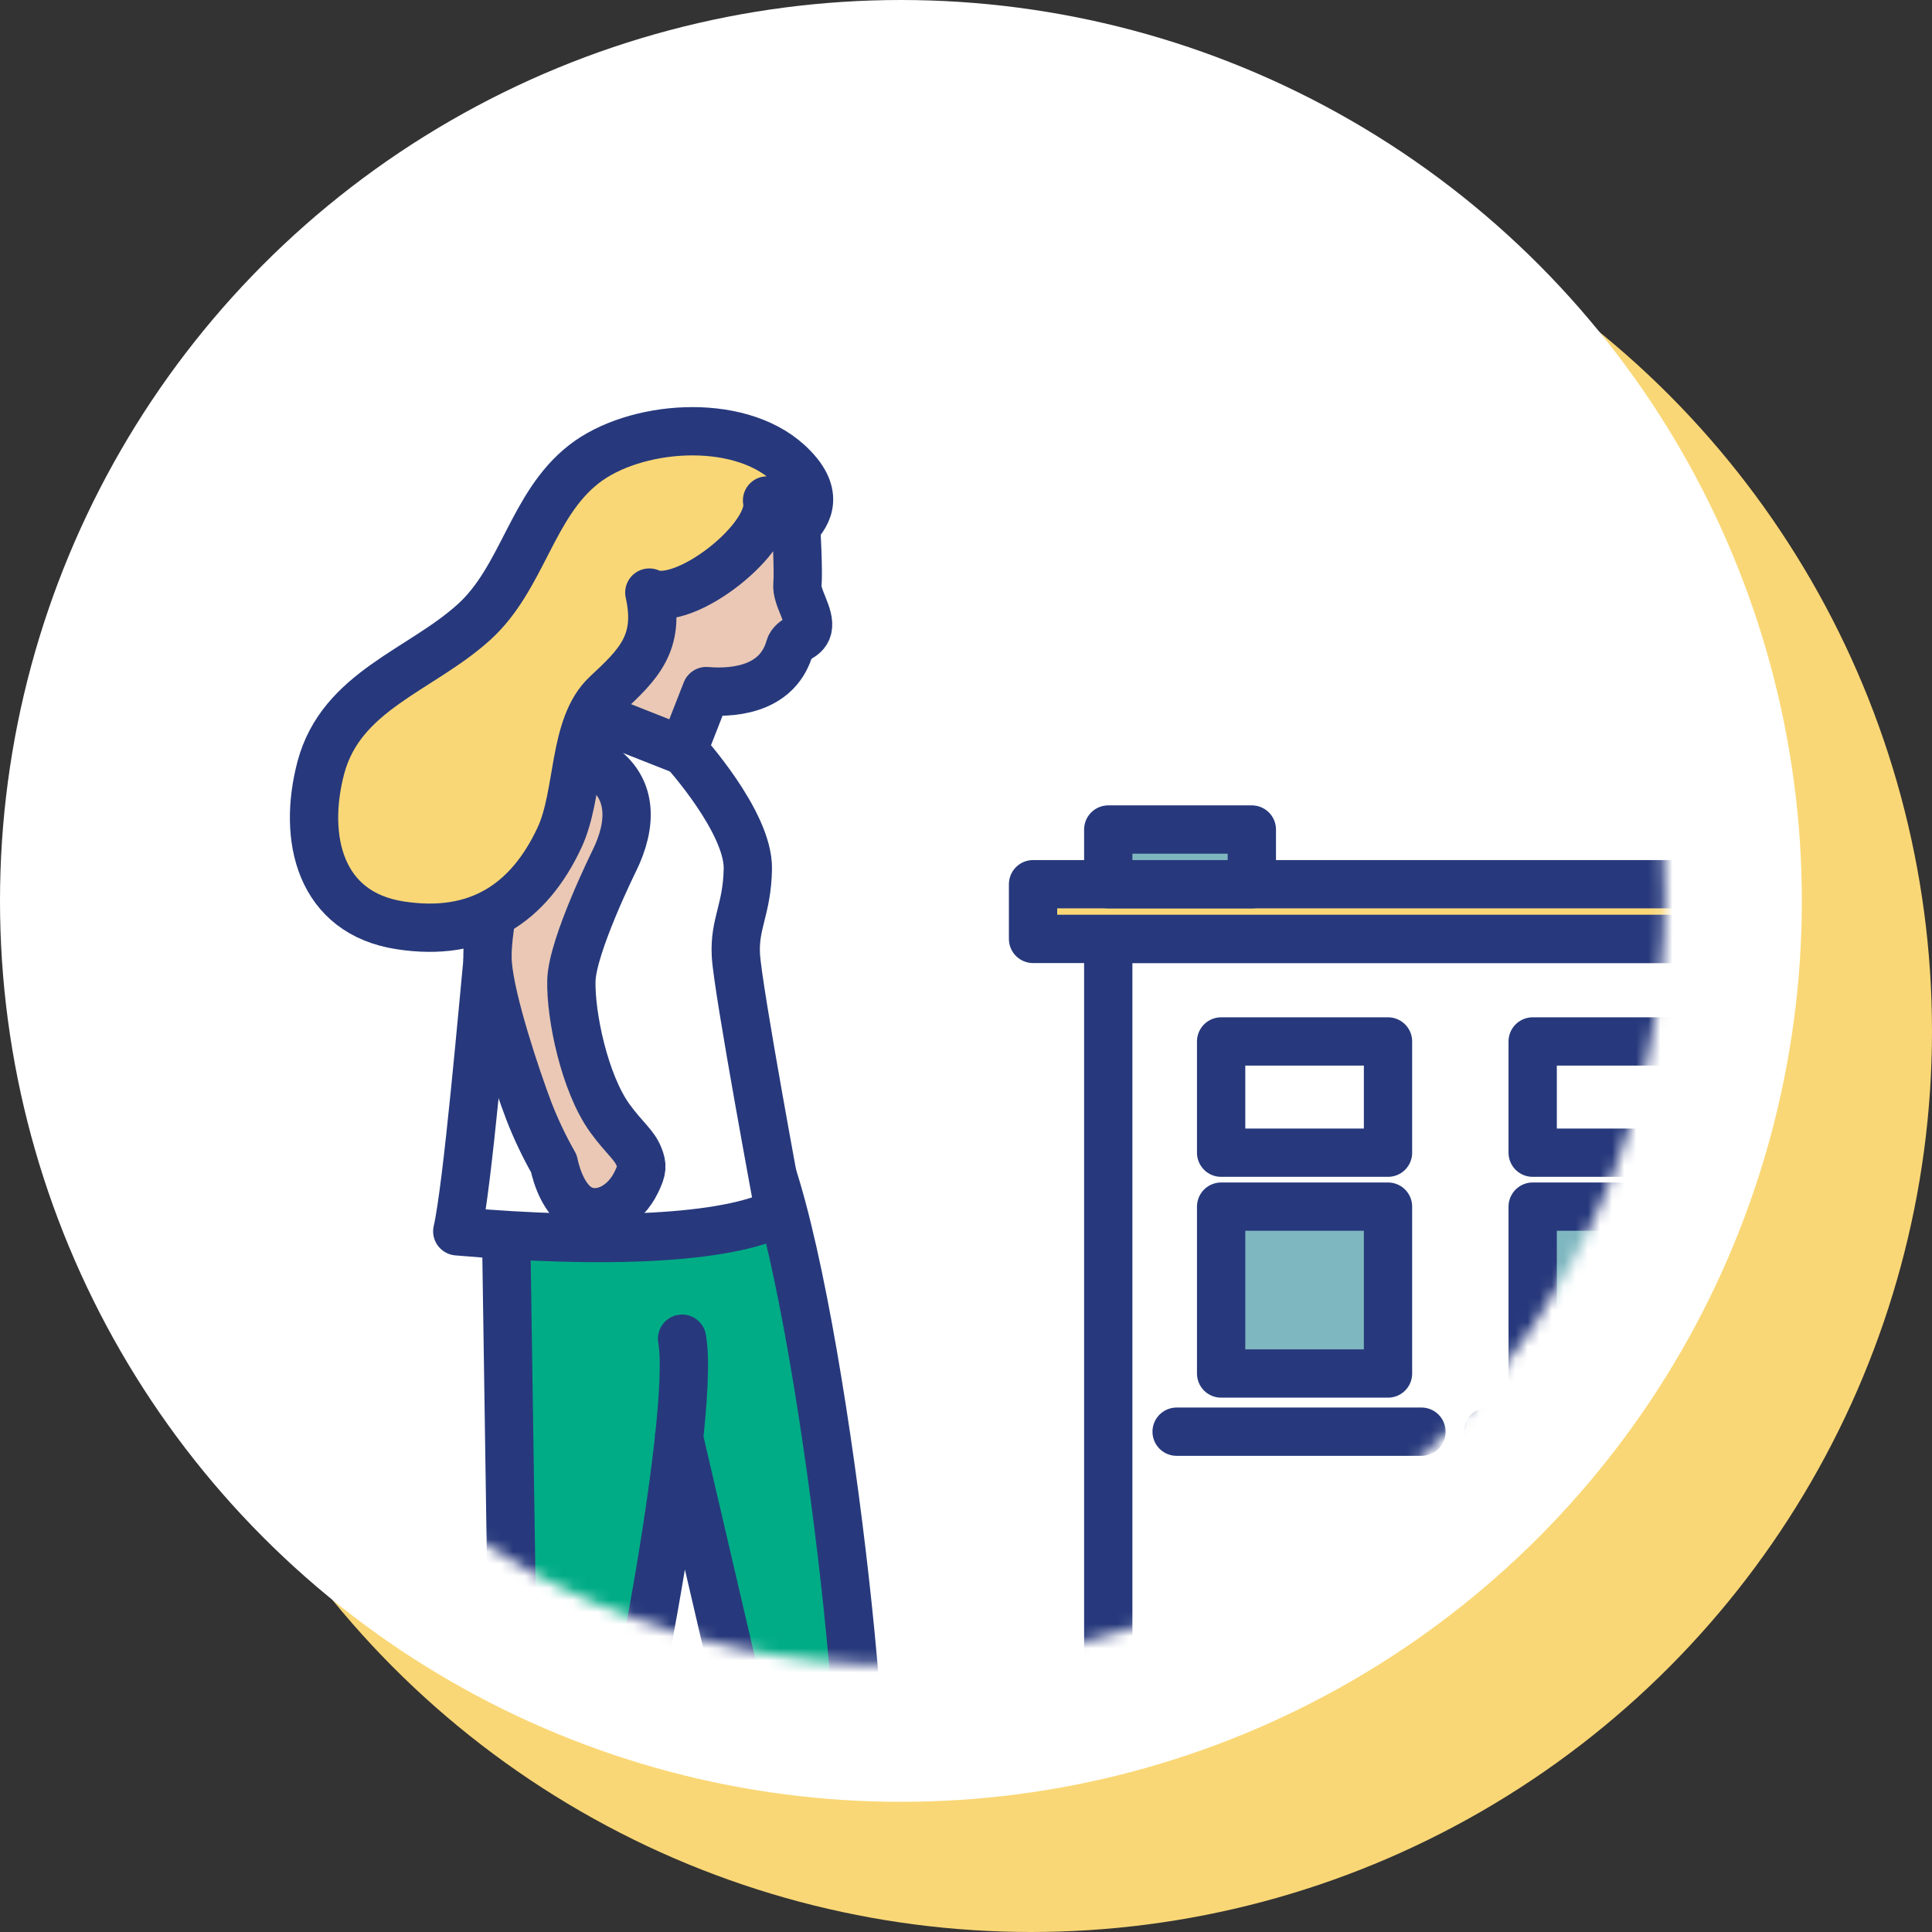
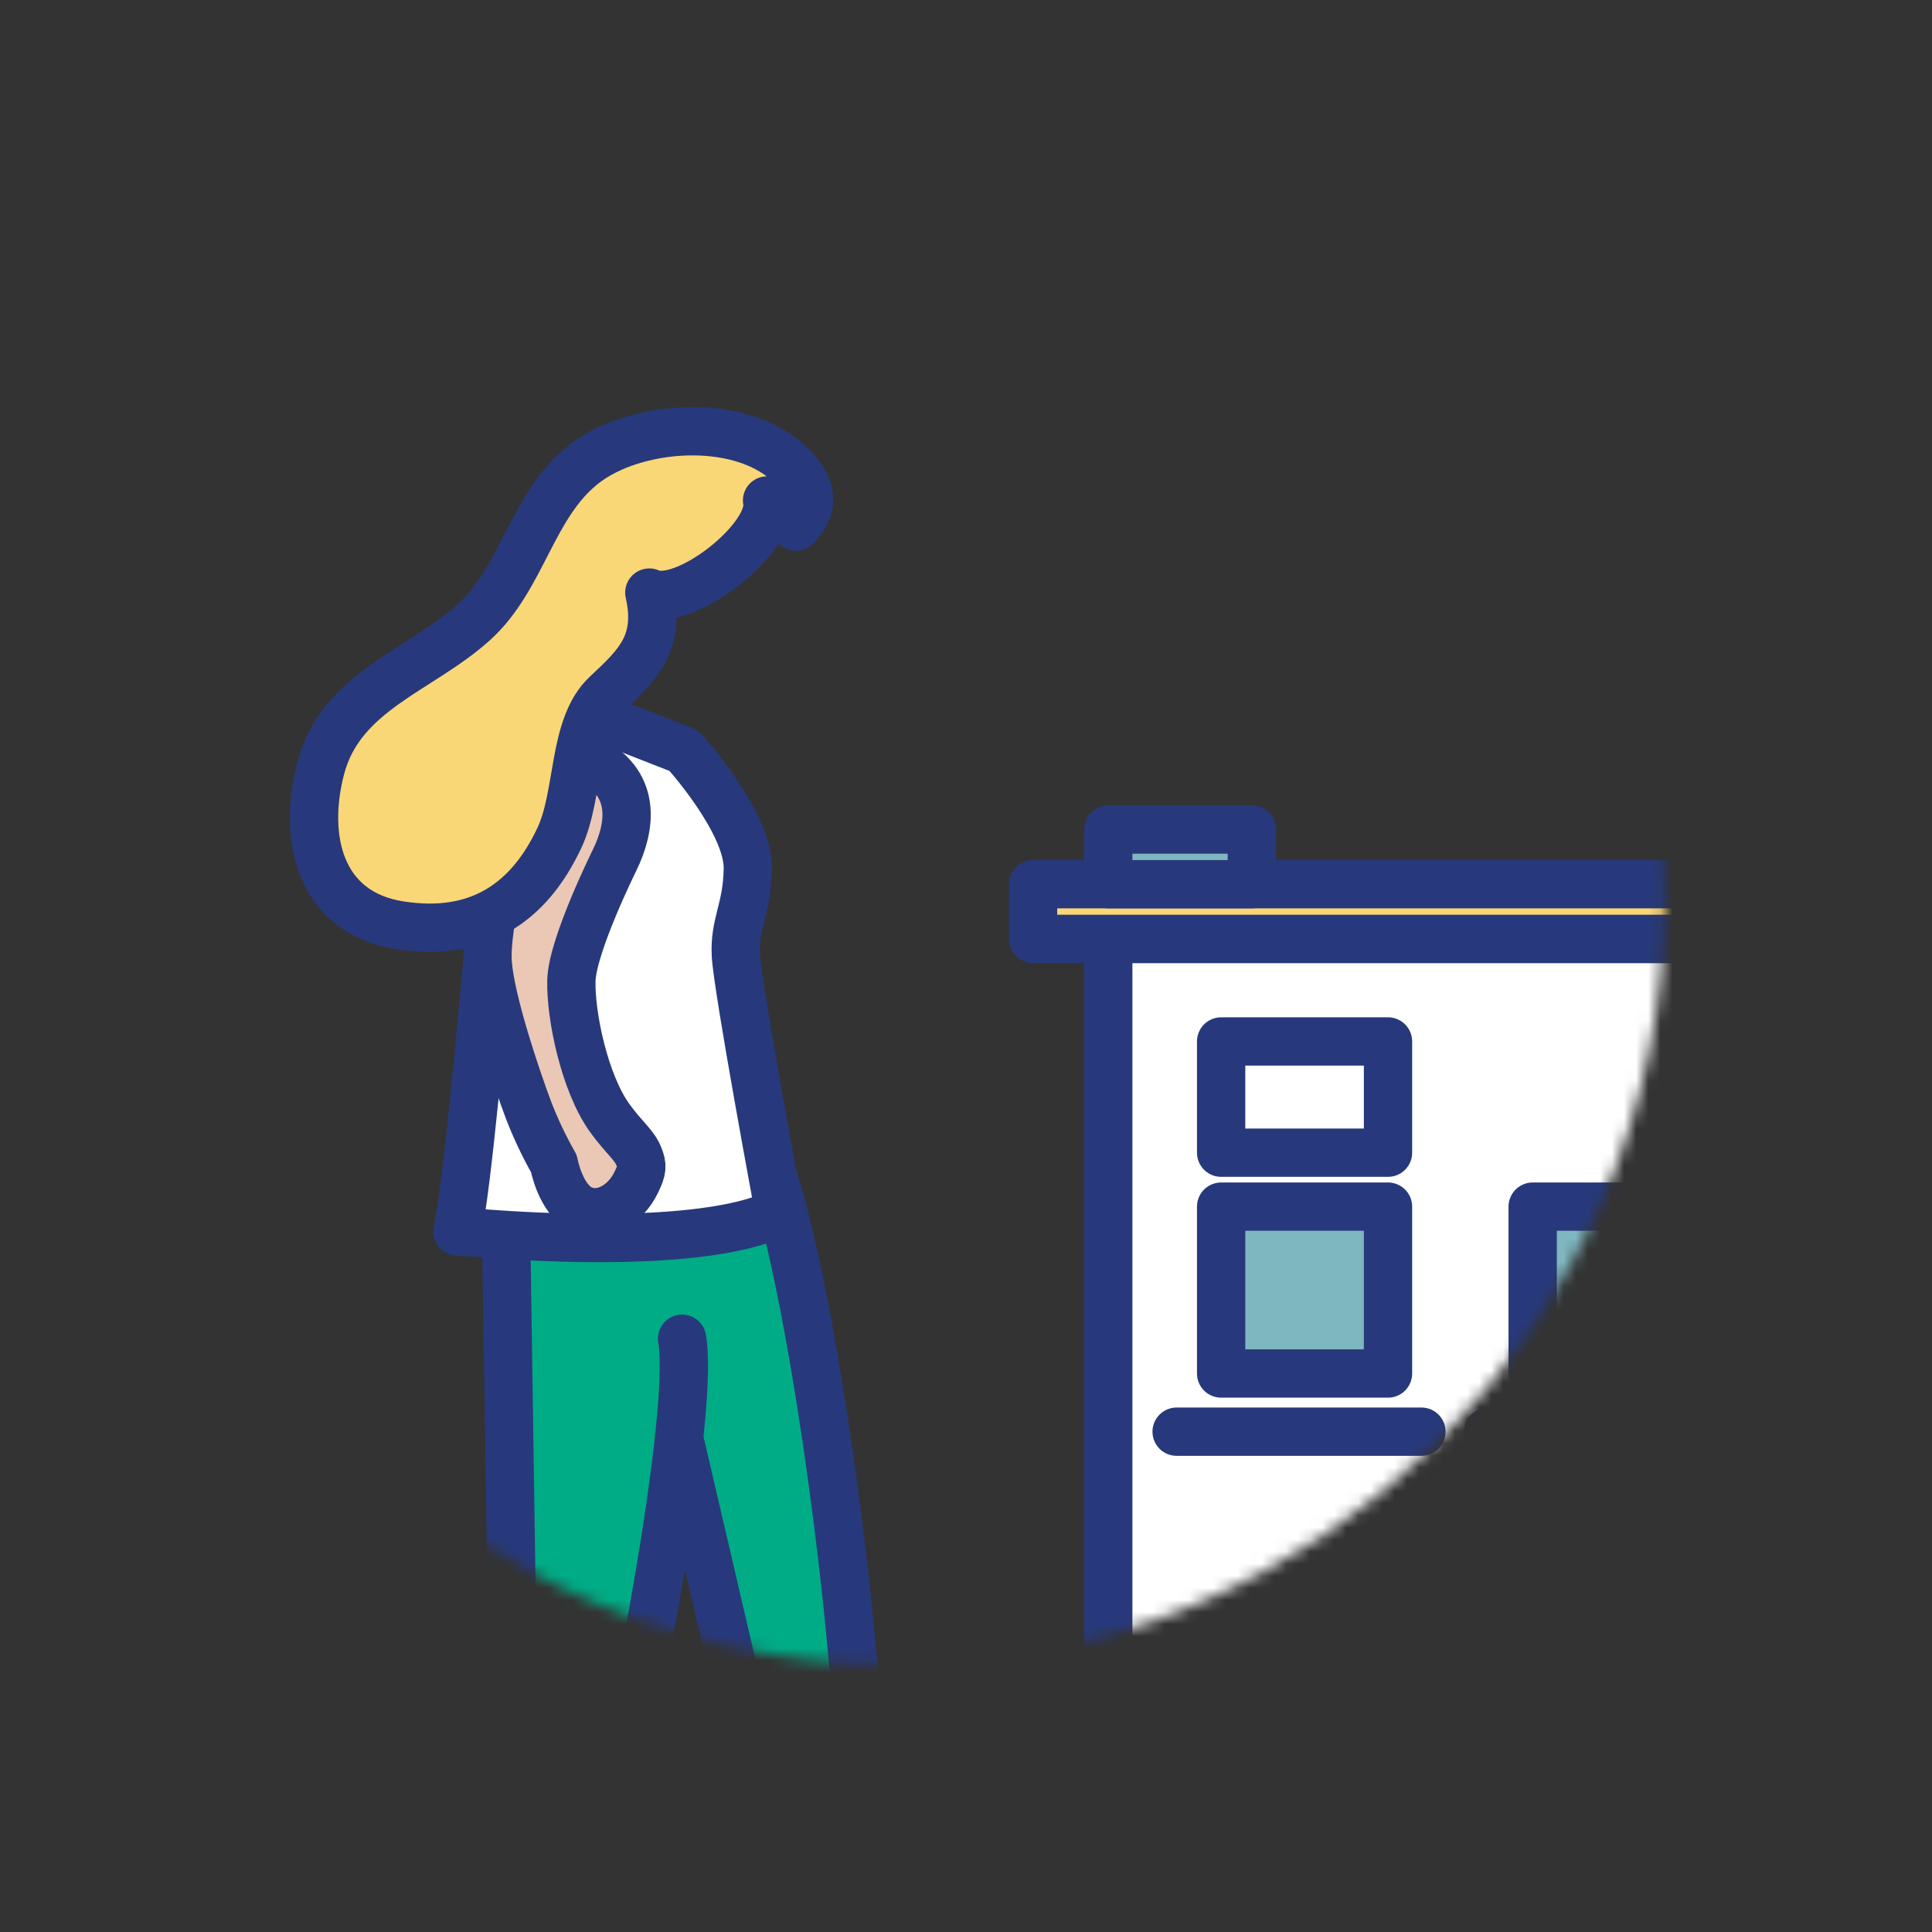
<svg xmlns="http://www.w3.org/2000/svg" width="160" height="160" viewBox="0 0 160 160" fill="none">
  <rect x="0" y="0" width="160" height="160" fill="#333333" stroke="none" />
-   <circle cx="85.39" cy="85.39" r="74.61" fill="#FAD776" />
-   <circle cx="74.61" cy="74.61" r="74.61" fill="white" />
  <mask id="mask0_35_402" style="mask-type:alpha" maskUnits="userSpaceOnUse" x="10" y="10" width="128" height="128">
    <circle cx="74.285" cy="74.286" r="63.571" fill="#C4C4C4" />
  </mask>
  <g mask="url(#mask0_35_402)">
    <path d="M56.486 110.866C57.715 117.825 50.983 150.742 50.298 150.227H42.637L41.788 93.609H62.453C67.464 102.442 72.379 146.711 70.946 150.227H63.49L56.226 119.042" fill="#00AC86" />
    <path d="M56.486 110.866C57.715 117.825 50.983 150.742 50.298 150.227H42.637L41.788 93.609H62.453C67.464 102.442 72.379 146.711 70.946 150.227H63.49L56.226 119.042" stroke="#27397C" stroke-width="4" stroke-linecap="round" stroke-linejoin="round" />
    <path d="M46.289 61.405C43.119 65.516 41.126 72.021 40.559 77.683C39.993 83.345 38.719 98.292 37.87 101.972C49.941 103.03 60.177 102.623 64.543 100.398C64.543 100.398 61.089 81.889 60.942 79.098C60.8 76.449 61.87 75.344 61.933 71.953C62.001 68.064 56.633 62.164 56.633 62.164L49.273 59.282C48.103 59.703 47.071 60.438 46.289 61.405Z" fill="white" stroke="#27397C" stroke-width="4" stroke-linecap="round" stroke-linejoin="round" />
    <path d="M50.893 71.245C52.274 68.415 52.659 65.051 49.16 63.07C46.556 61.598 43.963 64.281 43 66.891C42.038 69.501 40.169 76.567 40.39 79.744C40.611 82.92 42.825 89.431 43.787 91.979C44.372 93.491 45.069 94.957 45.871 96.367C45.871 96.367 46.403 99.339 48.175 100.154C49.8 100.902 51.776 99.837 52.704 97.89C53.214 96.842 53.203 96.519 52.919 95.795C52.529 94.793 51.719 94.277 50.502 92.602C48.407 89.697 47.246 84.109 47.32 81.204C47.394 78.3 50.893 71.245 50.893 71.245Z" fill="#EAC8B5" stroke="#27397C" stroke-width="4" stroke-linecap="round" stroke-linejoin="round" />
-     <path d="M66.886 52.046C67.153 50.982 65.93 49.482 66.037 48.383C66.145 47.285 65.935 43.622 65.93 43.61C61.508 33.096 47.586 44.528 51.549 53.915L49.392 59.333L56.559 62.164L58.49 57.233C61.23 57.465 64.486 56.864 65.403 53.615C65.635 52.845 66.671 52.896 66.886 52.046Z" fill="#EAC8B5" stroke="#27397C" stroke-width="4" stroke-linecap="round" stroke-linejoin="round" />
    <path d="M63.524 41.447C64.152 44.522 56.622 50.416 53.774 49.074C54.714 53.258 52.851 55.041 50.218 57.493C47.388 60.148 48.027 65.754 46.329 69.383C43.775 74.841 39.535 77.615 33.16 76.635C26.49 75.622 25.018 69.439 26.575 63.557C28.273 57.215 34.819 55.528 39.246 51.526C43.294 47.862 44.025 41.821 48.356 38.441C52.506 35.197 61.044 34.478 65.267 38.322C68.002 40.813 66.926 42.563 65.93 43.61C65.415 42.623 64.56 41.855 63.524 41.447Z" fill="#FAD776" stroke="#27397C" stroke-width="4" stroke-linecap="round" stroke-linejoin="round" />
    <path d="M148.965 77.756H91.781V159.286H148.965V77.756Z" fill="white" stroke="#27397C" stroke-width="4" stroke-linecap="round" stroke-linejoin="round" />
    <path d="M152.928 73.227H85.553V77.756H152.928V73.227Z" fill="#FAD776" stroke="#27397C" stroke-width="4" stroke-linecap="round" stroke-linejoin="round" />
    <path d="M103.671 68.698H91.781V73.227H103.671V68.698Z" fill="#7FB7C0" stroke="#27397C" stroke-width="4" stroke-linecap="round" stroke-linejoin="round" />
    <path d="M114.949 86.249H101.129V95.461H114.949V86.249Z" fill="white" stroke="#27397C" stroke-width="4" stroke-linecap="round" stroke-linejoin="round" />
    <path d="M114.949 99.928H101.129V113.748H114.949V99.928Z" fill="#7FB7C0" stroke="#27397C" stroke-width="4" stroke-linecap="round" stroke-linejoin="round" />
    <path d="M97.443 118.566H117.718" stroke="#27397C" stroke-width="4" stroke-linecap="round" stroke-linejoin="round" />
-     <path d="M140.75 86.249H126.93V95.461H140.75V86.249Z" fill="white" stroke="#27397C" stroke-width="4" stroke-linecap="round" stroke-linejoin="round" />
+     <path d="M140.75 86.249V95.461H140.75V86.249Z" fill="white" stroke="#27397C" stroke-width="4" stroke-linecap="round" stroke-linejoin="round" />
    <path d="M140.75 99.928H126.93V113.748H140.75V99.928Z" fill="#7FB7C0" stroke="#27397C" stroke-width="4" stroke-linecap="round" stroke-linejoin="round" />
    <path d="M123.243 118.566H144.435" stroke="#27397C" stroke-width="4" stroke-linecap="round" stroke-linejoin="round" />
    <path d="M127.451 138.337H112.164V159.286H127.451V138.337Z" fill="white" stroke="#27397C" stroke-width="4" stroke-linecap="round" stroke-linejoin="round" />
    <path d="M136.21 143.999C139.19 143.999 141.606 141.583 141.606 138.603C141.606 135.623 139.19 133.208 136.21 133.208C133.23 133.208 130.814 135.623 130.814 138.603C130.814 141.583 133.23 143.999 136.21 143.999Z" fill="#EF4056" stroke="#27397C" stroke-width="4" stroke-linecap="round" stroke-linejoin="round" />
  </g>
</svg>